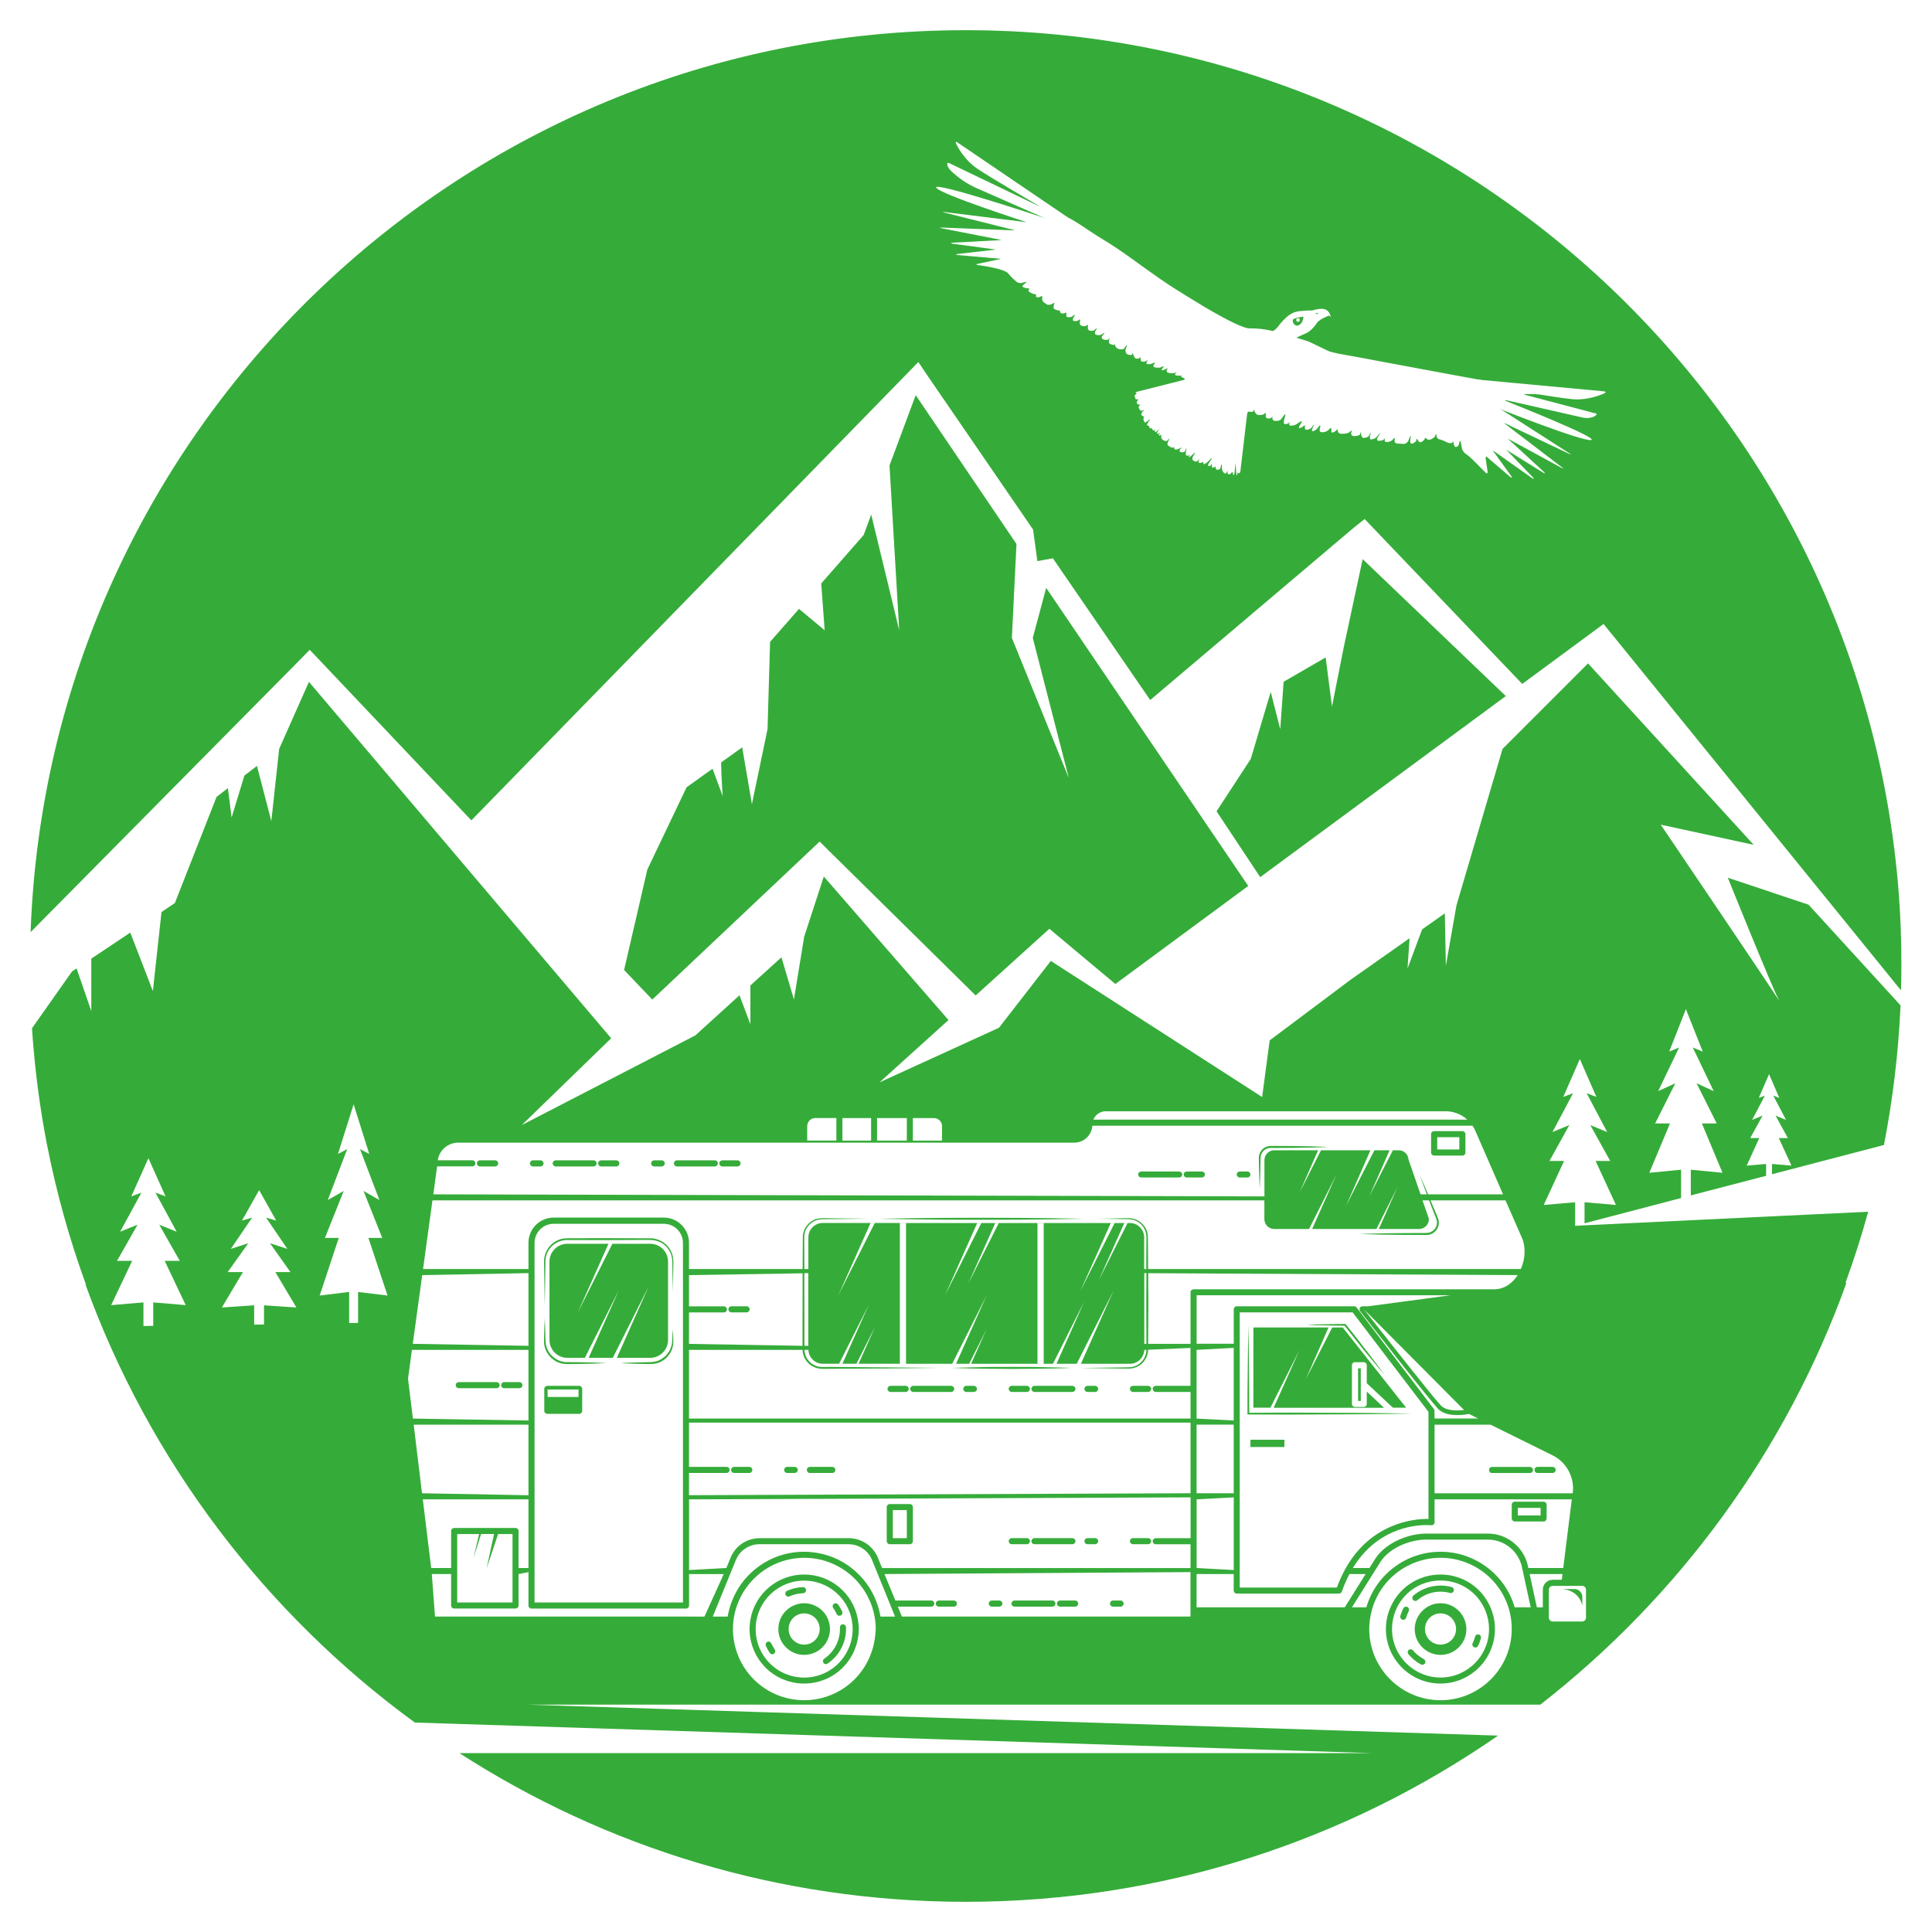
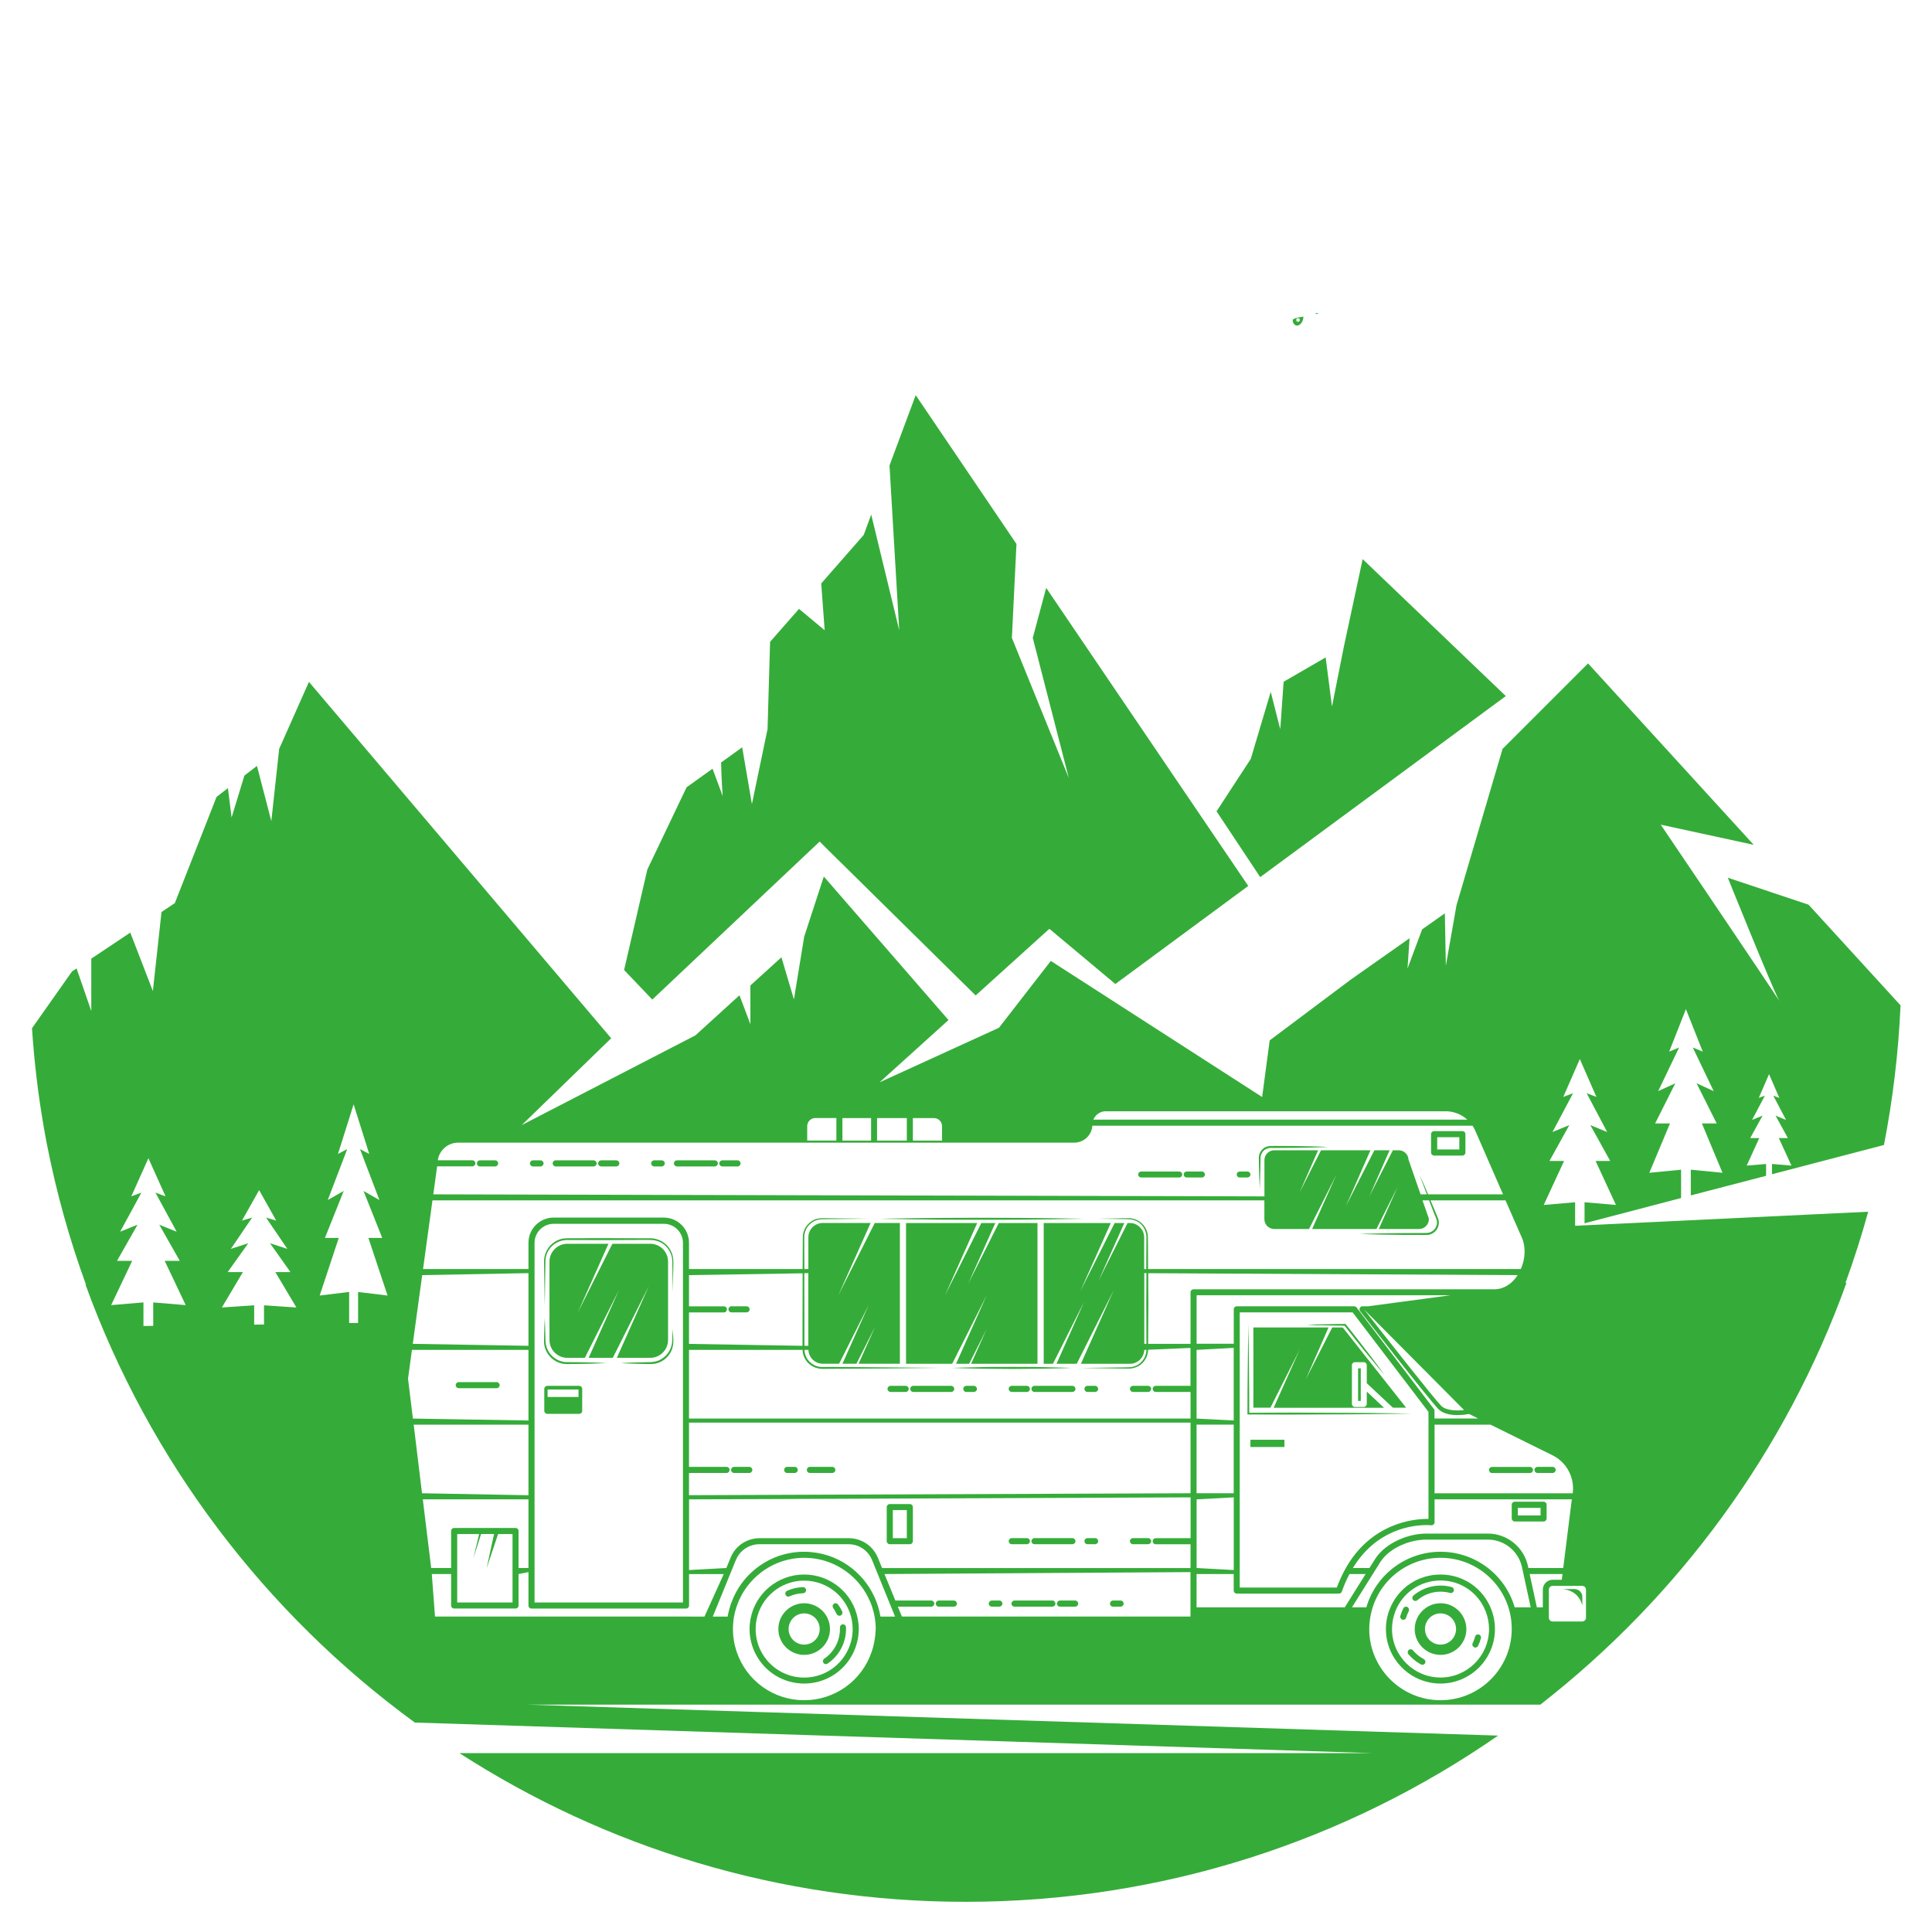
<svg xmlns="http://www.w3.org/2000/svg" version="1.1" id="Calque_1" x="0px" y="0px" width="32px" height="32px" viewBox="0 0 32 32" enable-background="new 0 0 32 32" xml:space="preserve">
  <g>
    <g>
      <g>
        <path fill="#35AC39" d="M21.514,5.385c0.075-0.039,0.074-0.141,0.074-0.141s-0.14,0.019-0.168,0.044     C21.39,5.313,21.44,5.424,21.514,5.385z M21.472,5.312c-0.007-0.015,0-0.033,0.015-0.039c0.016-0.008,0.032,0,0.04,0.015     c0.006,0.016,0,0.032-0.016,0.04C21.496,5.333,21.478,5.327,21.472,5.312z" />
      </g>
      <g>
        <ellipse fill="#35AC39" cx="21.811" cy="5.193" rx="0.023" ry="0.007" />
      </g>
      <g>
        <path fill="#35AC39" d="M9.02,21.459c0.002,0.104,0.002,0.163,0.002,0.163s0.002-0.059,0.004-0.163     c0.002-0.103,0.004-0.251,0.006-0.428c0.005-0.088-0.011-0.188,0.031-0.278c0.039-0.09,0.12-0.167,0.223-0.198     c0.052-0.018,0.104-0.018,0.162-0.016c0.058,0,0.115,0,0.174,0c0.116,0.001,0.234,0.001,0.353,0.001     c0.236,0,0.473-0.001,0.694-0.003c0.055,0.002,0.109-0.002,0.161,0.005c0.049,0.008,0.099,0.025,0.14,0.051     c0.083,0.054,0.138,0.139,0.156,0.222c0.01,0.043,0.01,0.084,0.01,0.125c0.001,0.04,0.002,0.079,0.002,0.114     c0.001,0.072,0.003,0.135,0.003,0.188c0.002,0.103,0.003,0.162,0.003,0.162s0.002-0.06,0.003-0.162     c0.002-0.053,0.003-0.115,0.004-0.188c0-0.035,0.001-0.074,0.002-0.114c0-0.04,0.001-0.085-0.009-0.128     c-0.018-0.09-0.073-0.18-0.161-0.238c-0.043-0.028-0.094-0.049-0.149-0.059c-0.015-0.003-0.027-0.004-0.041-0.004     c-0.007,0-0.013-0.001-0.021-0.001H10.75c-0.027,0-0.055,0-0.082,0c-0.222-0.001-0.458-0.003-0.694-0.003     c-0.118,0-0.236,0-0.353,0.002c-0.059,0-0.116,0-0.174,0c-0.056,0-0.116,0-0.171,0.018c-0.11,0.035-0.196,0.121-0.235,0.218     c-0.005,0.013-0.01,0.024-0.013,0.037c-0.004,0.012-0.007,0.023-0.01,0.037c-0.002,0.012-0.004,0.025-0.005,0.037     c-0.001,0.013-0.001,0.024-0.002,0.037c0.001,0.048,0.001,0.094,0.002,0.139C9.016,21.208,9.018,21.356,9.02,21.459z" />
      </g>
      <g>
        <path fill="#35AC39" d="M26.208,26.597v-0.151c0-0.068-0.058-0.126-0.128-0.126h-0.2C26.174,26.348,26.208,26.597,26.208,26.597z     " />
      </g>
      <g>
-         <path fill="#35AC39" d="M8.602,22.892h-0.25c-0.028,0-0.051,0.022-0.051,0.051c0,0.026,0.022,0.05,0.051,0.05h0.25     c0.028,0,0.051-0.023,0.051-0.05C8.652,22.914,8.63,22.892,8.602,22.892z" />
-       </g>
+         </g>
      <g>
        <path fill="#35AC39" d="M23.86,26.079c-0.376,0-0.707,0.226-0.843,0.576c-0.041,0.103-0.062,0.213-0.062,0.327     c0,0.497,0.405,0.903,0.904,0.903c0.497,0,0.902-0.406,0.902-0.903c0-0.114-0.021-0.225-0.061-0.327     C24.565,26.305,24.235,26.079,23.86,26.079z M23.86,27.785c-0.443,0-0.804-0.36-0.804-0.803c0-0.101,0.019-0.199,0.054-0.291     c0.121-0.312,0.416-0.513,0.75-0.513c0.333,0,0.627,0.201,0.748,0.513c0.036,0.092,0.055,0.19,0.055,0.291     C24.663,27.425,24.302,27.785,23.86,27.785z" />
      </g>
      <g>
        <path fill="#35AC39" d="M21.96,21.953c0.104,0.002,0.207,0.005,0.311,0.005c0.053,0.067,0.105,0.136,0.158,0.202l0.165,0.207     c0.056,0.069,0.112,0.137,0.169,0.204c0.027,0.035,0.056,0.068,0.085,0.103c0.028,0.033,0.057,0.067,0.086,0.101     c-0.025-0.035-0.053-0.072-0.078-0.107c-0.026-0.036-0.052-0.071-0.079-0.106c-0.053-0.07-0.105-0.142-0.16-0.21l-0.162-0.21     c-0.054-0.07-0.109-0.138-0.164-0.207l-0.005-0.006h-0.008c-0.105,0-0.212,0.002-0.317,0.005     c-0.054,0.001-0.106,0.001-0.16,0.003c-0.052,0.003-0.105,0.004-0.158,0.007c0.053,0.003,0.106,0.005,0.158,0.007     C21.854,21.95,21.906,21.952,21.96,21.953z" />
      </g>
      <g>
        <path fill="#35AC39" d="M13.057,26.445c0.006,0,0.014-0.001,0.021-0.005c0.07-0.031,0.146-0.048,0.224-0.051     c0.028-0.001,0.049-0.024,0.049-0.052c-0.001-0.028-0.024-0.05-0.052-0.049c-0.092,0.003-0.18,0.023-0.263,0.061     c-0.025,0.011-0.036,0.041-0.025,0.065C13.019,26.435,13.037,26.445,13.057,26.445z" />
      </g>
      <g>
        <path fill="#35AC39" d="M10.77,22.49c0.163,0,0.295-0.133,0.295-0.295v-1.298c0-0.164-0.132-0.296-0.295-0.296h-0.627     l-0.574,1.14l0.509-1.14H9.396c-0.162,0-0.295,0.132-0.295,0.296v1.298c0,0.162,0.133,0.295,0.295,0.295h0.291l0.564-1.122     L9.75,22.49h0.4l0.596-1.187l-0.529,1.187H10.77z" />
      </g>
      <g>
        <path fill="#35AC39" d="M8.226,22.892H7.599c-0.028,0-0.051,0.022-0.051,0.051c0,0.026,0.022,0.05,0.051,0.05h0.627     c0.027,0,0.05-0.023,0.05-0.05C8.275,22.914,8.253,22.892,8.226,22.892z" />
      </g>
      <g>
        <path fill="#35AC39" d="M13.857,26.733c0.01,0.019,0.027,0.029,0.047,0.029c0.007,0,0.014-0.001,0.021-0.005     c0.025-0.012,0.036-0.041,0.024-0.066c-0.019-0.041-0.042-0.08-0.068-0.116c-0.016-0.021-0.047-0.028-0.07-0.011     c-0.022,0.016-0.027,0.047-0.011,0.068C13.822,26.665,13.842,26.698,13.857,26.733z" />
      </g>
      <g>
-         <path fill="#35AC39" d="M31.45,14.801C30.838,6.801,24.152,0.5,15.995,0.5C7.623,0.5,0.802,7.14,0.507,15.439l4.491-4.541     l0.132-0.135l0.134,0.141l2.543,2.684l7.253-7.437l0.151-0.155l0.118,0.177l1.782,2.598l0.071,0.523l0.257-0.047l1.612,2.348     l3.372-2.855l0.18-0.143l0.151,0.158l2.459,2.573l1.347-0.993l4.926,6.068c0.005-0.146,0.007-0.292,0.007-0.438     C31.493,15.574,31.479,15.187,31.45,14.801z M26.572,6.515c0,0-0.246,0.121-0.527,0.097C25.906,6.6,25.51,6.536,25.51,6.536     c-0.03-0.005-0.083-0.008-0.113-0.008L25.27,6.526c-0.032,0-0.033,0.007-0.003,0.015l1.174,0.31     c0.03,0.009-0.061,0.099-0.227,0.065l-1.227-0.279c-0.03-0.008-0.06-0.01-0.062-0.007c-0.001,0.002,0.021,0.015,0.051,0.025     c0,0,1.525,0.605,1.379,0.633c-0.143,0.027-1.464-0.495-1.464-0.495c-0.029-0.012-0.054-0.021-0.054-0.021     s0.022,0.013,0.051,0.026L26,7.512c0.025,0.018,0.023,0.021-0.005,0.007l-1.057-0.503c-0.028-0.014-0.031-0.011-0.005,0.008     l0.939,0.717c0.025,0.02,0.022,0.023-0.006,0.009L25.002,7.28c-0.027-0.018-0.029-0.014-0.005,0.007l0.576,0.53     c0.023,0.023,0.02,0.028-0.009,0.014l-0.596-0.37c-0.024-0.02-0.027-0.018-0.004,0.004l0.427,0.443     c0.021,0.024,0.017,0.029-0.011,0.014l-0.629-0.445c-0.024-0.02-0.028-0.018-0.009,0.008l0.29,0.402     c0.018,0.026,0.011,0.032-0.015,0.015l-0.378-0.324c-0.021-0.022-0.036-0.017-0.032,0.016l0.032,0.217     c0.003,0.031-0.012,0.038-0.034,0.016l-0.21-0.211c-0.022-0.021-0.054-0.05-0.068-0.062C24.313,7.54,24.27,7.512,24.27,7.512     c-0.026-0.019-0.051-0.059-0.057-0.09l-0.017-0.094c-0.006-0.031-0.017-0.031-0.024-0.001L24.16,7.371     c-0.009,0.031-0.046,0.036-0.058,0.03c-0.013-0.008-0.024-0.036-0.026-0.063s-0.011-0.032-0.019-0.011S23.993,7.34,23.976,7.33     c-0.02-0.009-0.035-0.017-0.035-0.017l0,0c0,0-0.023-0.009-0.053-0.022c0,0-0.007-0.003-0.034-0.011     c-0.019-0.005-0.019-0.005-0.019-0.005c-0.02-0.003-0.039-0.03-0.044-0.062V7.21c-0.005-0.031-0.012-0.031-0.017,0l-0.001,0.004     c-0.005,0.031-0.065,0.063-0.088,0.068s-0.05-0.002-0.061-0.02s-0.022-0.014-0.027,0.008c-0.004,0.021-0.049,0.05-0.066,0.055     c-0.018,0.003-0.039-0.014-0.049-0.039c-0.01-0.024-0.021-0.021-0.023,0.005s-0.054,0.056-0.073,0.058     c-0.021,0.002-0.033-0.022-0.028-0.054l0.007-0.053c0.005-0.031-0.001-0.032-0.014-0.003L23.327,7.3     c-0.013,0.03-0.048,0.053-0.079,0.053l-0.107-0.007c-0.031-0.003-0.05-0.029-0.041-0.061l0.001-0.005     c0.008-0.03-0.002-0.035-0.022-0.011l-0.017,0.019c-0.021,0.024-0.084,0.037-0.103,0.034c-0.018-0.002-0.028-0.021-0.023-0.042     c0.004-0.021-0.001-0.022-0.013-0.003s-0.076,0.027-0.097,0.023s-0.024-0.029-0.007-0.056l0.032-0.051     c0.017-0.027,0.014-0.029-0.007-0.005l-0.049,0.056c-0.021,0.024-0.076,0.036-0.091,0.034c-0.014-0.003-0.019-0.03-0.011-0.061     l0.007-0.024c0.008-0.032,0.003-0.033-0.01-0.004l-0.013,0.026c-0.013,0.028-0.076,0.041-0.096,0.038     c-0.019-0.004-0.035-0.033-0.037-0.064V7.18c-0.001-0.031-0.007-0.031-0.013-0.001l-0.001,0.008     c-0.006,0.03-0.087,0.041-0.115,0.035c-0.028-0.005-0.043-0.032-0.032-0.062c0.012-0.029,0.002-0.034-0.021-0.012l-0.015,0.013     c-0.022,0.022-0.116,0.028-0.144,0.023c-0.027-0.004-0.047-0.028-0.044-0.051c0.003-0.024-0.009-0.027-0.026-0.004     c-0.018,0.021-0.059,0.037-0.069,0.036c-0.012-0.001-0.017-0.024-0.012-0.051c0.003-0.027-0.011-0.031-0.033-0.009l-0.012,0.013     c-0.021,0.022-0.06,0.04-0.084,0.04c0,0,0,0-0.02,0.001c-0.017,0-0.017,0-0.017,0c-0.023-0.001-0.035-0.026-0.027-0.059     l0.008-0.027c0.008-0.03-0.002-0.035-0.021-0.011l-0.034,0.041c-0.02,0.025-0.063,0.041-0.075,0.039     c-0.011-0.003-0.009-0.028,0.005-0.056l0.015-0.033c0.014-0.027,0.01-0.031-0.009-0.005l-0.027,0.038     c-0.02,0.023-0.074,0.037-0.09,0.032c-0.016-0.002-0.023-0.026-0.018-0.052c0.006-0.024-0.006-0.028-0.026-0.006     c-0.021,0.021-0.061,0.033-0.068,0.031c-0.009-0.003-0.002-0.026,0.014-0.054l0.021-0.032c0.017-0.027,0.009-0.035-0.019-0.019     l-0.07,0.045c-0.027,0.017-0.085,0.021-0.099,0.017c-0.015-0.005-0.017-0.026-0.005-0.048C21.373,6.979,21.37,6.979,21.354,7     s-0.063,0.028-0.077,0.023c-0.014-0.004-0.018-0.031-0.01-0.063l0.02-0.072c0.008-0.03-0.001-0.035-0.02-0.009l-0.052,0.069     c-0.019,0.025-0.091,0.028-0.111,0.021c-0.021-0.007-0.035-0.03-0.03-0.051s0-0.021-0.012-0.004     c-0.011,0.019-0.062,0.02-0.076,0.015c-0.017-0.006-0.025-0.034-0.021-0.062c0.004-0.029-0.009-0.034-0.027-0.011     c-0.021,0.022-0.092,0.021-0.11,0.015c-0.02-0.008-0.042-0.037-0.05-0.065c-0.007-0.028-0.014-0.032-0.013-0.005     c0,0.025-0.055,0.024-0.071,0.017c-0.018-0.007-0.035,0.012-0.038,0.044l-0.112,0.949c-0.004,0.031-0.041,0.032-0.042,0.018     C20.5,7.815,20.5,7.801,20.5,7.798c0,0.003-0.002,0.021-0.003,0.039c-0.001,0.02-0.011,0.035-0.014,0.035     s-0.007-0.026-0.009-0.057c0,0-0.007-0.142-0.008-0.147c-0.002-0.007-0.016,0.145-0.016,0.145     c-0.002,0.033-0.015,0.058-0.019,0.058s-0.01-0.019-0.013-0.038c-0.003-0.021-0.012-0.022-0.02-0.004     c-0.008,0.02-0.04,0.029-0.051,0.028c-0.01-0.002-0.017-0.021-0.015-0.044c0.001-0.021-0.002-0.021-0.009-0.002     c-0.008,0.02-0.017,0.035-0.021,0.032c0,0,0,0-0.005,0C20.28,7.836,20.28,7.836,20.28,7.836c-0.021-0.009-0.04-0.042-0.041-0.074     V7.715c-0.002-0.031-0.008-0.031-0.015-0.001l-0.008,0.033c-0.006,0.03-0.048,0.039-0.063,0.032     c-0.014-0.008-0.022-0.024-0.018-0.039c0.004-0.016-0.002-0.019-0.013-0.006c-0.012,0.011-0.036,0.012-0.043,0.01     c-0.007-0.004-0.009-0.022-0.005-0.043s-0.001-0.022-0.012-0.005c-0.01,0.018-0.027,0.028-0.038,0.022c0,0,0,0-0.011-0.004     C20.01,7.712,20.01,7.712,20.01,7.712c-0.007-0.002,0.002-0.025,0.02-0.052l0.034-0.053c0.018-0.027,0.013-0.03-0.009-0.008     l-0.056,0.055c-0.022,0.022-0.057,0.036-0.062,0.034c-0.006-0.002-0.008-0.013-0.004-0.024c0.003-0.013-0.005-0.015-0.02-0.006     c-0.015,0.01-0.047,0.011-0.055,0.008c-0.008-0.002-0.007-0.025,0.002-0.052c0.01-0.025,0.007-0.026-0.006-0.002     c-0.014,0.025-0.038,0.039-0.056,0.032c0,0,0,0-0.016-0.007c-0.019-0.01-0.019-0.01-0.019-0.01     c-0.018-0.012-0.019-0.044-0.002-0.07l0.023-0.038c0.016-0.026,0.011-0.031-0.012-0.008l-0.032,0.031     c-0.022,0.021-0.047,0.035-0.049,0.032c-0.002-0.001,0.003-0.016,0.013-0.031c0.009-0.016,0.006-0.019-0.006-0.005     c-0.013,0.014-0.042,0.01-0.05,0.005c-0.008-0.006-0.01-0.035-0.005-0.066l0.006-0.033c0.005-0.031,0.001-0.032-0.009-0.002     l-0.009,0.024c-0.011,0.03-0.062,0.031-0.08,0.021c-0.018-0.009-0.017-0.032,0.004-0.054s0.015-0.025-0.012-0.008l-0.004,0.002     c-0.026,0.018-0.07,0.021-0.078,0.018c-0.008-0.005-0.014-0.02-0.014-0.035c0.001-0.015-0.002-0.016-0.006-0.003     c-0.003,0.013-0.029,0.011-0.057-0.004c0,0-0.01-0.006-0.035-0.023c-0.008-0.007-0.008-0.007-0.008-0.007     c-0.009-0.006-0.004-0.034,0.009-0.063l0.01-0.022c0.014-0.028,0.008-0.032-0.011-0.007l-0.011,0.014     c-0.02,0.025-0.076-0.002-0.09-0.02c-0.015-0.02-0.021-0.045-0.013-0.057c0.008-0.013,0.003-0.018-0.01-0.012     c-0.013,0.008-0.026,0.009-0.03,0.004c0,0,0,0-0.004-0.002c-0.002-0.003-0.002-0.003-0.002-0.003     c-0.001-0.001,0.008-0.012,0.019-0.024c0.012-0.012,0.009-0.015-0.006-0.005s-0.037,0.008-0.041,0.004     c-0.003-0.002,0.021-0.044,0.03-0.055c0.01-0.012,0.021-0.025,0.025-0.028c0,0,0,0-0.003,0.002     c-0.001,0.001-0.001,0.001-0.001,0.001c-0.002,0.003-0.03,0.027-0.045,0.04c-0.016,0.013-0.035,0.018-0.038,0.016     c-0.002-0.003-0.002-0.012,0.001-0.021c0.003-0.008-0.003-0.013-0.014-0.011c-0.011,0.003-0.021,0.005-0.021,0.005     s-0.004-0.011-0.01-0.024c-0.005-0.013-0.011-0.018-0.013-0.01s-0.025-0.005-0.033-0.011c-0.008-0.007-0.01-0.018-0.003-0.025     c0.006-0.006,0.003-0.009-0.007-0.005C19.028,7.059,19.006,7.048,19,7.041c-0.006-0.006,0.006-0.031,0.024-0.057l0.012-0.015     c0.019-0.025,0.014-0.028-0.011-0.01l-0.012,0.01c-0.023,0.02-0.047,0.033-0.051,0.028c0,0,0,0-0.003-0.004     c-0.011-0.017-0.011-0.017-0.011-0.017c-0.01-0.021-0.012-0.049-0.004-0.062c0.008-0.014,0.004-0.022-0.008-0.019     c-0.012,0.002-0.03-0.021-0.033-0.031c-0.004-0.011,0.011-0.035,0.031-0.056s0.02-0.025-0.004-0.012     c-0.022,0.015-0.049,0.007-0.057-0.019c0,0,0,0-0.01-0.02C18.861,6.75,18.861,6.75,18.861,6.75     c-0.005-0.012,0.006-0.03,0.024-0.042s0.018-0.014-0.002-0.006c-0.02,0.01-0.049-0.013-0.054-0.025     c-0.004-0.012,0.002-0.032,0.015-0.046c0.013-0.015,0.01-0.021-0.006-0.017c-0.016,0.006-0.034-0.008-0.036-0.014     s-0.001-0.014,0.004-0.016c0.004-0.004,0.003-0.005-0.002-0.005c-0.004,0-0.013-0.014-0.014-0.019s0.005-0.014,0.014-0.019     c0,0,0,0,0.005-0.007c0.02-0.021,0.02-0.021,0.02-0.021c-0.028-0.006-0.026-0.017,0.005-0.025l0.777-0.196     c0.031-0.009,0-0.031-0.026-0.04c-0.026-0.008-0.031-0.021-0.01-0.03c0.021-0.007,0.019-0.008-0.007-0.002     c-0.025,0.007-0.081,0.001-0.096-0.004s-0.012-0.021,0.005-0.039c0.017-0.017,0.011-0.018-0.012-0.003     c-0.023,0.015-0.098,0.007-0.12-0.002c-0.022-0.008-0.029-0.032-0.014-0.053s0.007-0.024-0.02-0.008s-0.063,0.024-0.069,0.022     c-0.006-0.003,0.004-0.024,0.022-0.048c0.018-0.022,0.011-0.028-0.016-0.012l-0.012,0.007c-0.026,0.018-0.099,0.01-0.117,0.002     c-0.021-0.009-0.02-0.033,0.001-0.055c0.02-0.021,0.013-0.028-0.016-0.015l-0.018,0.009c-0.029,0.013-0.08,0.012-0.09,0.007     c-0.011-0.005-0.008-0.027,0.005-0.051s0.008-0.024-0.01-0.004c-0.019,0.02-0.066,0.021-0.079,0.015s-0.022-0.029-0.021-0.051     c0.001-0.021-0.007-0.025-0.018-0.009c-0.012,0.018-0.054,0.015-0.066,0.008c-0.013-0.006-0.029-0.036-0.037-0.068V5.869     c-0.008-0.031-0.014-0.034-0.013-0.006c0,0.027-0.063,0.017-0.086,0.004c-0.024-0.014-0.036-0.05-0.027-0.08l0.015-0.044     c0.011-0.029,0.004-0.032-0.015-0.007l-0.024,0.036c-0.019,0.025-0.091,0.014-0.113-0.001c-0.021-0.014-0.039-0.038-0.039-0.056     c0.002-0.018-0.003-0.02-0.01-0.007c-0.007,0.014-0.059-0.003-0.076-0.014c-0.018-0.013-0.021-0.045-0.01-0.074l0.001-0.003     c0.013-0.028,0.009-0.03-0.008-0.003h-0.001c-0.017,0.026-0.081,0.016-0.101,0.002c-0.021-0.015-0.019-0.043,0.003-0.066     l0.014-0.016c0.021-0.023,0.017-0.028-0.01-0.011l-0.026,0.017c-0.026,0.017-0.078,0.013-0.096,0.001     c-0.017-0.011-0.017-0.041,0.001-0.066l0.007-0.011c0.018-0.025,0.012-0.031-0.014-0.012L18.13,5.466     c-0.026,0.02-0.08,0.014-0.095,0.005c-0.014-0.008-0.021-0.038-0.016-0.066c0.005-0.028-0.005-0.034-0.022-0.014     S17.921,5.4,17.903,5.39s-0.024-0.044-0.015-0.072s-0.001-0.035-0.024-0.015c-0.021,0.021-0.074,0.017-0.087,0.01     c-0.013-0.009-0.009-0.036,0.008-0.063l0.008-0.011c0.017-0.026,0.011-0.032-0.014-0.014l-0.017,0.014     c-0.024,0.021-0.076,0.017-0.088,0.01s-0.017-0.029-0.011-0.05c0.006-0.02-0.005-0.025-0.023-0.015     c-0.019,0.013-0.059,0.008-0.067,0.002c-0.01-0.007-0.018-0.02-0.017-0.032c0-0.012-0.009-0.017-0.019-0.012     c-0.011,0.006-0.064-0.019-0.079-0.026c-0.016-0.01-0.002-0.075,0.005-0.089c0.006-0.014-0.011-0.011-0.038,0.008l0,0     c-0.027,0.017-0.074,0.014-0.078,0.012c-0.004-0.003-0.027-0.019-0.053-0.036s-0.04-0.054-0.031-0.079s-0.004-0.034-0.028-0.02     c-0.022,0.016-0.062,0.014-0.069,0.008c-0.009-0.005-0.01-0.019-0.005-0.029c0.006-0.011-0.007-0.02-0.027-0.02     c-0.02,0-0.072-0.026-0.086-0.037c-0.014-0.01-0.017-0.028-0.004-0.04c0.012-0.013,0.001-0.021-0.023-0.019     c-0.024,0.003-0.071-0.017-0.083-0.025c-0.01-0.007,0.003-0.029,0.029-0.046c0,0,0.004-0.004,0.025-0.021     c0.034-0.032-0.06,0.001-0.06,0.001c-0.03,0.011-0.073,0.002-0.097-0.019c0,0-0.104-0.089-0.129-0.129     C16.65,4.446,16.195,4.39,16.195,4.39c-0.03-0.004-0.031-0.013,0-0.02l0.354-0.075c0.031-0.006,0.03-0.012-0.001-0.011     l-0.689-0.06c-0.031-0.005-0.031-0.012,0-0.017l0.611-0.07c0.031-0.003,0.031-0.005,0-0.007l-0.695-0.094     c-0.031-0.006-0.03-0.014,0.001-0.016l0.783-0.042c0.031,0,0.031-0.004,0.001-0.009l-0.966-0.189     c-0.032-0.006-0.03-0.012,0-0.011l1.181,0.046c0.032,0.003,0.033-0.002,0.002-0.01l-1.135-0.284     c-0.031-0.007-0.03-0.011,0.001-0.009l1.334,0.165c0.03,0.006,0.031,0.004,0.002-0.006c0,0-1.374-0.444-1.469-0.558     c-0.11-0.132,1.736,0.479,1.736,0.479c0.03,0.012,0.06,0.019,0.059,0.019c-0.052-0.021-0.022-0.011-0.052-0.021l-1.078-0.474     c-0.154-0.068-0.296-0.164-0.418-0.281c-0.089-0.085-0.075-0.148-0.045-0.138l1.492,0.716c0.028,0.013,0.029,0.012,0.002-0.004     c0,0-0.821-0.479-1.026-0.62c-0.232-0.16-0.345-0.41-0.345-0.41c-0.014-0.029-0.002-0.038,0.023-0.02l1.774,1.205     c0.026,0.018,0.06,0.038,0.063,0.041c0.005,0.002,0.031,0.017,0.059,0.032c0,0,0.098,0.054,0.31,0.199     c0.118,0.081,0.271,0.166,0.427,0.271c0.302,0.203,0.632,0.462,0.971,0.676c0.172,0.109,0.341,0.212,0.496,0.305     c0.354,0.208,0.639,0.354,0.744,0.351c0.132-0.002,0.25,0.014,0.382,0.044c0.063-0.029,0.119-0.124,0.141-0.146     c0.066-0.066,0.146-0.17,0.308-0.184c0.086-0.009,0.147-0.014,0.197-0.009c0.163-0.049,0.275-0.05,0.313,0.105H22.04     l-0.024-0.023c0,0-0.15,0.053-0.202,0.119c0,0-0.077,0.132-0.191,0.179c-0.063,0.027-0.111,0.05-0.152,0.069     c0.058,0.019,0.119,0.036,0.186,0.057c0.049,0.016,0.327,0.161,0.376,0.175c0.075,0.021,0.148,0.036,0.221,0.048     c0.119,0.02,0.37,0.067,0.691,0.128c0.438,0.083,1.5,0.278,1.5,0.278c0.032,0.005,0.083,0.012,0.114,0.016l2.01,0.187     C26.599,6.487,26.602,6.5,26.572,6.515z" />
-       </g>
+         </g>
      <g>
        <path fill="#35AC39" d="M9.797,22.567c-0.075-0.002-0.163-0.005-0.258-0.005c-0.048,0-0.097,0-0.146-0.002L9.356,22.56     l-0.035-0.006l-0.034-0.009l-0.034-0.013c-0.089-0.038-0.16-0.113-0.192-0.199c-0.017-0.041-0.024-0.085-0.026-0.127     c-0.001-0.044-0.001-0.085-0.003-0.122c-0.001-0.076-0.005-0.14-0.006-0.183c-0.002-0.044-0.004-0.069-0.004-0.069     s0,0.025-0.002,0.069c-0.002,0.043-0.006,0.106-0.007,0.183c0,0.037-0.002,0.078-0.002,0.122     c-0.002,0.045,0.005,0.092,0.022,0.138c0.034,0.093,0.109,0.177,0.207,0.219l0.037,0.013l0.038,0.01     c0.013,0.003,0.026,0.004,0.04,0.005l0.038,0.003c0.049-0.002,0.098-0.002,0.146-0.002c0.095-0.001,0.183-0.003,0.258-0.005     c0.076-0.002,0.139-0.005,0.183-0.007c0.045-0.001,0.07-0.003,0.07-0.003s-0.025-0.001-0.07-0.003     C9.936,22.571,9.873,22.568,9.797,22.567z" />
      </g>
      <g>
        <path fill="#35AC39" d="M9.593,22.954H9.066c-0.027,0-0.051,0.022-0.051,0.05v0.364c0,0.028,0.023,0.05,0.051,0.05h0.526     c0.028,0,0.051-0.021,0.051-0.05v-0.364C9.644,22.977,9.621,22.954,9.593,22.954z M9.582,23.138H9.07v-0.124h0.512V23.138z" />
      </g>
      <g>
        <path fill="#35AC39" d="M8.953,19.219H8.827c-0.027,0-0.05,0.022-0.05,0.05s0.022,0.051,0.05,0.051h0.126     c0.027,0,0.05-0.023,0.05-0.051S8.98,19.219,8.953,19.219z" />
      </g>
      <g>
        <path fill="#35AC39" d="M9.831,19.219H9.204c-0.027,0-0.05,0.022-0.05,0.05s0.022,0.051,0.05,0.051h0.627     c0.028,0,0.051-0.023,0.051-0.051S9.859,19.219,9.831,19.219z" />
      </g>
      <g>
        <path fill="#35AC39" d="M10.208,19.219H9.957c-0.027,0-0.05,0.022-0.05,0.05s0.022,0.051,0.05,0.051h0.251     c0.028,0,0.05-0.023,0.05-0.051S10.236,19.219,10.208,19.219z" />
      </g>
      <g>
        <path fill="#35AC39" d="M25.465,24.397h0.252c0.027,0,0.05-0.022,0.05-0.051c0-0.027-0.022-0.05-0.05-0.05h-0.252     c-0.026,0-0.049,0.022-0.049,0.05C25.416,24.375,25.438,24.397,25.465,24.397z" />
      </g>
      <g>
        <path fill="#35AC39" d="M10.961,19.219h-0.126c-0.027,0-0.05,0.022-0.05,0.05s0.022,0.051,0.05,0.051h0.126     c0.027,0,0.05-0.023,0.05-0.051S10.988,19.219,10.961,19.219z" />
      </g>
      <g>
        <path fill="#35AC39" d="M11.372,13.04l-0.65,1.362l-0.385,1.664l0.467,0.49l2.616-2.47l0.156-0.147l0.159,0.158l2.425,2.391     l1.087-0.983l0.134-0.121l0.129,0.108l0.964,0.806l2.201-1.624l-3.347-4.937l-0.222,0.829l0.597,2.321l-0.943-2.321l0.076-1.556     l-1.669-2.465l-0.434,1.165l0.161,2.729l-0.464-1.916L14.306,8.86l-0.704,0.804l0.057,0.775l-0.425-0.354l-0.479,0.546     l-0.042,1.445l-0.259,1.243l-0.161-0.941l-0.349,0.251c0.003,0.251,0.026,0.556,0.026,0.556l-0.168-0.453L11.372,13.04z" />
      </g>
      <g>
        <path fill="#35AC39" d="M28.618,14.538c0,0,0.713,1.771,0.85,2.036c0.018,0.025,0.023,0.036,0.019,0.03     c-0.004-0.005-0.011-0.016-0.019-0.03c-0.206-0.321-1.961-2.915-1.961-2.915l1.54,0.334l-2.744-3.005l-1.416,1.416l-0.763,2.59     l-0.176,1.001l-0.017-0.867l-0.376,0.265l-0.242,0.649l0.034-0.502l-0.975,0.686l-1.342,1.006l-0.125,0.938l-3.5-2.254     l-0.859,1.107l-1.978,0.904l1.142-1.032l-2.065-2.377l-0.325,0.996l-0.17,1.04l-0.207-0.698l-0.514,0.466v0.642l-0.181-0.479     l-0.73,0.664l-2.876,1.486l1.481-1.438l-5.006-5.903l-0.493,1.11L4.494,13.6l-0.238-0.914l-0.208,0.16l-0.212,0.695l-0.061-0.487     l-0.188,0.145l-0.691,1.759l-0.221,0.148l-0.143,1.309l-0.374-0.968l-0.646,0.431v0.868L1.268,16.04l-0.075,0.05L0.53,17.031     c0.037,0.564,0.104,1.12,0.2,1.667c0.013,0.073,0.026,0.146,0.04,0.219c0.003,0.015,0.006,0.029,0.009,0.044     c0.156,0.798,0.374,1.574,0.647,2.322l-0.012-0.012c1.062,2.932,2.981,5.452,5.457,7.26l15.857,0.506H7.609     c2.418,1.559,5.296,2.463,8.386,2.463c3.276,0,6.315-1.018,8.818-2.753L8.728,28.234h16.785c2.291-1.785,4.068-4.2,5.07-6.985     h-0.016c0.14-0.386,0.266-0.778,0.376-1.179l-4.854,0.233v-0.39l-0.52,0.045l0.337-0.729h-0.242l0.329-0.594l-0.279,0.115     l0.341-0.643l-0.162,0.061l0.274-0.627l0.274,0.627l-0.161-0.061l0.34,0.643l-0.279-0.115l0.329,0.594h-0.242l0.337,0.729     l-0.52-0.045v0.349l1.599-0.419v-0.469l-0.526,0.051l0.342-0.817h-0.246l0.334-0.665l-0.283,0.129l0.346-0.722l-0.164,0.068     l0.277-0.703l0.279,0.703l-0.165-0.068l0.346,0.722l-0.283-0.129l0.333,0.665h-0.245l0.341,0.817l-0.525-0.051v0.426l1.247-0.325     v-0.196l-0.321,0.027l0.208-0.456h-0.15l0.205-0.372l-0.174,0.071l0.212-0.402l-0.101,0.038l0.17-0.394l0.17,0.394l-0.1-0.038     l0.211,0.402l-0.173-0.071l0.204,0.372h-0.15l0.209,0.456l-0.322-0.027v0.17l1.854-0.484c0.147-0.754,0.24-1.525,0.275-2.313     l-1.524-1.668L28.618,14.538z M2.538,21.572v0.388l-0.162,0.003v-0.391l-0.535,0.045l0.348-0.733H1.938l0.34-0.599l-0.288,0.116     l0.352-0.647l-0.167,0.061l0.283-0.631l0.284,0.631l-0.167-0.061l0.351,0.647l-0.288-0.116l0.34,0.599h-0.25l0.348,0.733     L2.538,21.572z M4.373,21.62v0.318L4.21,21.94v-0.32l-0.535,0.036l0.348-0.586H3.771l0.341-0.478l-0.288,0.093l0.352-0.518     l-0.168,0.05l0.284-0.505l0.283,0.505l-0.168-0.05l0.352,0.518l-0.287-0.093l0.339,0.478h-0.25l0.348,0.586L4.373,21.62z      M18.314,18.406h5.631c0.133,0,0.262,0.051,0.358,0.139h-6.194C18.143,18.463,18.222,18.406,18.314,18.406z M15.12,18.519h0.351     c0.072,0,0.132,0.061,0.132,0.134v0.239H15.12V18.519z M14.527,18.519h0.493v0.373h-0.493V18.519z M13.953,18.519h0.475v0.373     h-0.475V18.519z M13.37,18.652c0-0.073,0.06-0.134,0.134-0.134h0.349v0.373H13.37V18.652z M7.24,19.319h0.584     c0.027,0,0.05-0.023,0.05-0.051s-0.022-0.05-0.05-0.05H7.251c0.024-0.165,0.166-0.292,0.338-0.292h5.73h2.334h2.14     c0.08,0,0.155-0.031,0.212-0.088c0.053-0.053,0.083-0.12,0.088-0.193h6.297c0.018,0.025,0.033,0.055,0.046,0.085l0.459,1.052     h-1.241c-0.001-0.002-0.001-0.003-0.002-0.004c-0.041-0.099-0.077-0.178-0.102-0.235c-0.024-0.056-0.039-0.088-0.039-0.088     s0.013,0.032,0.033,0.091c0.022,0.057,0.052,0.139,0.089,0.236h-0.104l-0.2-0.577c-0.004-0.085-0.075-0.153-0.162-0.153h-0.097     l-0.39,0.764l0.336-0.764h-0.252l-0.471,0.924l0.406-0.924H21.88l-0.354,0.697l0.306-0.697h-0.726     c-0.09,0-0.163,0.073-0.163,0.163v0.601L7.177,19.782L7.24,19.319z M6.993,21.12l1.76-0.033v1.204l-1.916-0.033L6.993,21.12z      M5.931,21.399v0.513l-0.148,0.002v-0.515l-0.488,0.059l0.316-0.954H5.382l0.311-0.778l-0.264,0.15l0.322-0.843l-0.153,0.08     l0.259-0.822l0.259,0.822l-0.153-0.08l0.321,0.843l-0.263-0.15l0.31,0.778H6.102l0.317,0.954L5.931,21.399z M6.758,22.836     l0.065-0.478h1.93v1.17l-1.914-0.032L6.758,22.836z M6.852,23.597h1.901v1.169L6.99,24.733L6.852,23.597z M7.003,24.834h1.75     v1.137H8.589v-0.614c0-0.027-0.021-0.049-0.05-0.049H7.522c-0.027,0-0.05,0.021-0.05,0.049v0.614H7.142L7.003,24.834z      M7.968,25.408h0.215L8.06,25.975l0.19-0.566h0.239v0.612v0.521H7.573v-0.521v-0.612h0.363l-0.095,0.4L7.968,25.408z      M11.425,26.775H8.74H7.205l-0.053-0.704h0.32v0.522c0,0.027,0.022,0.049,0.05,0.049h1.017c0.028,0,0.05-0.021,0.05-0.049v-0.522     l0.164-0.032v0.555c0,0.027,0.022,0.049,0.05,0.049h2.56c0.027,0,0.05-0.021,0.05-0.049v-0.522h0.574l-0.319,0.704H11.425z      M8.854,26.542v-5.956c0-0.175,0.142-0.316,0.316-0.316h1.825c0.175,0,0.317,0.142,0.317,0.316v5.956H8.854z M14.438,27.357     c-0.161,0.48-0.61,0.804-1.119,0.804c-0.508,0-0.957-0.323-1.118-0.804c-0.04-0.12-0.061-0.247-0.061-0.375     c0-0.05,0.003-0.101,0.009-0.15c0.003-0.02,0.005-0.038,0.009-0.056c0.001-0.009,0.003-0.019,0.006-0.027     c0.002-0.008,0.003-0.018,0.005-0.027c0.003-0.012,0.006-0.024,0.009-0.036c0.002-0.005,0.002-0.011,0.005-0.016     c0.004-0.015,0.008-0.029,0.012-0.043c0.002-0.003,0.003-0.006,0.003-0.01c0.005-0.016,0.011-0.031,0.017-0.046     c0-0.001,0.001-0.002,0.001-0.004c0.156-0.416,0.542-0.717,0.994-0.76c0,0,0.001,0,0.002,0c0.016-0.001,0.031-0.003,0.048-0.003     c0.002-0.001,0.005-0.001,0.008-0.001c0.018-0.001,0.035-0.001,0.053-0.001c0.019,0,0.036,0,0.055,0.001     c0.003,0,0.005,0,0.007,0.001c0.017,0,0.032,0.002,0.049,0.003c0,0,0.001,0,0.002,0c0.434,0.042,0.806,0.32,0.973,0.711     c0.001,0.001,0.001,0.001,0.002,0.002c0.006,0.015,0.013,0.03,0.019,0.046c0,0.003,0.001,0.005,0.002,0.006     c0.005,0.015,0.011,0.03,0.016,0.045c0.001,0.004,0.002,0.008,0.003,0.011c0.005,0.014,0.008,0.027,0.012,0.042     c0.002,0.006,0.004,0.012,0.005,0.018c0.003,0.011,0.006,0.023,0.009,0.034c0.002,0.01,0.004,0.02,0.006,0.03     c0.001,0.007,0.004,0.016,0.005,0.024c0.003,0.017,0.006,0.035,0.008,0.052c0,0.001,0.001,0.003,0.001,0.004     c0.007,0.05,0.01,0.101,0.01,0.15C14.5,27.11,14.479,27.237,14.438,27.357z M14.583,26.775c0-0.003,0-0.005-0.001-0.008     c-0.002-0.01-0.004-0.019-0.006-0.027c-0.002-0.01-0.004-0.021-0.006-0.033c-0.002-0.007-0.004-0.015-0.005-0.021     c-0.003-0.013-0.007-0.024-0.01-0.036c-0.001-0.005-0.003-0.012-0.005-0.018c-0.004-0.013-0.008-0.027-0.012-0.041     c-0.001-0.004-0.003-0.006-0.004-0.01c-0.005-0.016-0.01-0.031-0.016-0.047c0-0.001-0.001-0.001-0.001-0.003     c-0.08-0.214-0.218-0.403-0.4-0.55c-0.196-0.157-0.43-0.25-0.678-0.273h-0.002c-0.018-0.001-0.034-0.004-0.052-0.005     c-0.003,0-0.006,0-0.009,0c-0.019,0-0.039-0.001-0.059-0.001s-0.038,0.001-0.058,0.001c-0.003,0-0.006,0-0.009,0     c-0.018,0.001-0.034,0.004-0.052,0.005c-0.001,0-0.002,0-0.002,0c-0.015,0.001-0.028,0.003-0.043,0.004     c-0.232,0.03-0.449,0.121-0.635,0.27c-0.184,0.146-0.32,0.337-0.4,0.552c0,0,0,0,0,0.001c-0.007,0.016-0.013,0.031-0.018,0.048     c-0.001,0.003-0.002,0.007-0.003,0.009c-0.005,0.015-0.009,0.028-0.012,0.042c-0.003,0.005-0.003,0.012-0.005,0.017     c-0.003,0.012-0.006,0.023-0.009,0.036c-0.003,0.007-0.004,0.015-0.005,0.021c-0.004,0.012-0.005,0.023-0.008,0.034     c-0.001,0.008-0.003,0.017-0.005,0.026c0,0.003-0.001,0.005-0.001,0.008h-0.246l0.376-0.922l0.007-0.015     c0.048-0.12,0.146-0.207,0.266-0.243c0.038-0.013,0.081-0.019,0.124-0.019h1.474c0.172,0,0.325,0.102,0.391,0.262l0.381,0.937     H14.583z M19.719,26.775h-4.781l-0.067-0.164h0.554c0.027,0,0.05-0.022,0.05-0.05s-0.022-0.051-0.05-0.051H14.83l-0.18-0.439     l5.068-0.032V26.775z M19.719,25.477h-0.577c-0.027,0-0.05,0.022-0.05,0.05c0,0.028,0.022,0.051,0.05,0.051h0.577v0.394h-5.109     L14.54,25.8c-0.081-0.196-0.27-0.323-0.483-0.323h-1.474c-0.213,0-0.403,0.127-0.482,0.323l-0.07,0.171l-0.618,0.034v-1.171     l8.307-0.033V25.477z M19.719,24.733l-8.307,0.032v-0.368h0.622c0.027,0,0.05-0.022,0.05-0.051c0-0.027-0.022-0.05-0.05-0.05     h-0.622v-0.733h8.307V24.733z M19.719,22.954h-0.577c-0.027,0-0.05,0.022-0.05,0.05c0,0.028,0.022,0.051,0.05,0.051h0.577v0.441     h-8.307v-1.138h1.881c0.001,0.015,0.002,0.03,0.004,0.046c0.008,0.044,0.025,0.086,0.05,0.124     c0.05,0.075,0.131,0.126,0.218,0.139c0.044,0.008,0.086,0.004,0.127,0.005c0.041-0.001,0.082-0.001,0.122-0.001     c0.325-0.001,0.628-0.004,0.888-0.005c0.519-0.005,0.864-0.01,0.864-0.01s-0.346-0.003-0.864-0.008     c-0.26-0.002-0.563-0.004-0.888-0.007c-0.04,0-0.081,0-0.122,0s-0.084,0.003-0.123-0.003c-0.077-0.013-0.151-0.06-0.196-0.128     c-0.021-0.033-0.037-0.072-0.044-0.112c-0.002-0.013-0.003-0.026-0.004-0.04h0.065c0.004,0.127,0.109,0.23,0.238,0.23h0.27     l0.491-0.975l-0.436,0.975h0.232l0.311-0.616l-0.275,0.616h0.684v-2.332h-0.416l-0.604,1.199l0.535-1.199h-0.792     c-0.132,0-0.239,0.107-0.239,0.238v0.525h-0.066c0-0.009,0-0.016,0-0.023c0-0.162-0.001-0.319-0.002-0.467     c-0.001-0.039,0-0.074,0.009-0.108c0.008-0.033,0.021-0.064,0.04-0.093c0.038-0.056,0.093-0.097,0.152-0.117     c0.03-0.01,0.061-0.016,0.091-0.016c0.031,0,0.062-0.002,0.091-0.002c0.059-0.001,0.115-0.001,0.168-0.001     c0.105-0.002,0.197-0.002,0.273-0.004c0.151-0.002,0.237-0.002,0.237-0.002s-0.086-0.001-0.237-0.004     c-0.076-0.001-0.168-0.001-0.273-0.002c-0.053-0.002-0.109-0.003-0.168-0.003c-0.029,0-0.061,0-0.091,0     c-0.032,0-0.064,0.005-0.097,0.015c-0.064,0.021-0.123,0.064-0.164,0.124c-0.021,0.03-0.035,0.063-0.045,0.101     c-0.01,0.036-0.011,0.074-0.01,0.112c-0.002,0.147-0.002,0.305-0.003,0.467c0,0.008,0,0.015,0,0.023h-1.882v-0.435     c0-0.23-0.187-0.417-0.417-0.417H9.17c-0.23,0-0.417,0.187-0.417,0.417v0.435H7.007l0.156-1.137h13.779v0.31     c0,0.091,0.073,0.164,0.163,0.164h0.577l0.454-0.902l-0.403,0.902h1.065l0.352-0.7l-0.313,0.7h0.667     c0.09,0,0.163-0.073,0.163-0.164c0-0.005-0.001-0.011-0.003-0.016l-0.103-0.294h0.109c0.028,0.073,0.059,0.153,0.092,0.238     c0.006,0.016,0.013,0.03,0.02,0.046l0.004,0.012l0.002,0.005l0.002,0.007c0.003,0.007,0.006,0.017,0.007,0.023     c0.007,0.029,0.005,0.063-0.006,0.093c-0.021,0.061-0.078,0.107-0.143,0.114l-0.024,0.002h-0.026l-0.053,0.001     c-0.035,0-0.069,0-0.104,0c-0.069,0-0.138,0-0.204,0.001c-0.132,0-0.255,0.004-0.361,0.005c-0.105,0.001-0.193,0.005-0.255,0.006     c-0.063,0.003-0.098,0.004-0.098,0.004s0.035,0.001,0.098,0.003c0.062,0.001,0.149,0.005,0.255,0.007     c0.106,0,0.229,0.004,0.361,0.005c0.066,0,0.135,0,0.204,0c0.035,0,0.069,0.001,0.104,0.001h0.053c0.018,0,0.036,0,0.055-0.001     c0.077-0.01,0.145-0.066,0.168-0.138c0.012-0.035,0.014-0.073,0.006-0.11c-0.002-0.01-0.005-0.016-0.008-0.024l-0.002-0.006     l-0.003-0.008l-0.005-0.012c-0.006-0.016-0.013-0.03-0.019-0.046c-0.033-0.081-0.065-0.157-0.096-0.228h1.242l0.271,0.618l0,0     c0.066,0.149,0.059,0.346-0.017,0.519h-6.174c0-0.069-0.001-0.138-0.001-0.205c0-0.119,0-0.233-0.003-0.346     c-0.004-0.057-0.025-0.11-0.055-0.154c-0.031-0.043-0.071-0.078-0.115-0.101c-0.043-0.022-0.092-0.035-0.136-0.036     c-0.044,0-0.085,0.001-0.124,0.001c-0.077,0.003-0.146,0.003-0.201,0.004c-0.111,0.001-0.176,0.004-0.176,0.004     s0.064,0,0.176,0.002c0.056,0.002,0.124,0.003,0.201,0.004c0.039,0,0.081,0,0.124,0.003c0.043,0.002,0.086,0.013,0.127,0.035     c0.042,0.021,0.078,0.056,0.106,0.097c0.026,0.041,0.045,0.092,0.049,0.144c0.001,0.108-0.002,0.226-0.002,0.344     c0,0.067,0,0.136,0,0.205h-0.035v-0.525c0-0.131-0.106-0.238-0.238-0.238h-0.037l-0.479,0.952l0.425-0.952h-0.16l-0.57,1.132     l0.506-1.132h-1.111v2.332h0.153l0.517-1.028l-0.458,1.028h0.335l0.614-1.221l-0.545,1.221h0.812c0.129,0,0.233-0.104,0.238-0.23     l0.035-0.001v0.004c0,0.015-0.002,0.028-0.004,0.042c-0.006,0.026-0.014,0.055-0.026,0.079c-0.024,0.048-0.063,0.091-0.106,0.118     c-0.045,0.028-0.096,0.044-0.146,0.045c-0.051,0.003-0.102,0.001-0.149,0.003c-0.191,0.002-0.351,0.005-0.463,0.006     c-0.111,0.002-0.176,0.002-0.176,0.002s0.064,0.003,0.176,0.004c0.112,0.001,0.271,0.004,0.463,0.006     c0.048,0,0.098,0.001,0.149,0.001c0.054-0.001,0.109-0.017,0.158-0.046c0.048-0.028,0.09-0.073,0.118-0.127     c0.014-0.026,0.023-0.056,0.029-0.086c0.003-0.016,0.005-0.031,0.005-0.046v-0.007l0.702-0.03V22.954z M11.99,21.637h-0.578     V21.12l1.882-0.03c-0.001,0.297-0.002,0.61-0.002,0.924c0,0.087,0,0.173,0,0.259c0,0.006,0,0.011,0,0.018l-1.88-0.032v-0.521     h0.578c0.027,0,0.05-0.022,0.05-0.051C12.04,21.659,12.018,21.637,11.99,21.637z M13.322,21.088l0.066-0.001v1.204l-0.064-0.001     c0-0.007,0-0.012,0-0.018c0-0.086,0-0.172,0-0.259C13.324,21.7,13.323,21.387,13.322,21.088z M18.988,22.258h-0.035v-1.171h0.035     c-0.001,0.157-0.002,0.318-0.002,0.479C18.986,21.802,18.988,22.035,18.988,22.258z M19.719,21.404v0.854h-0.702     c0.002-0.223,0.002-0.456,0.004-0.691c-0.002-0.161-0.002-0.322-0.002-0.479l6.118,0.032c-0.077,0.121-0.187,0.202-0.307,0.227     l0,0l-0.055,0.007h-0.002c-0.006,0.001-0.011,0.001-0.017,0.001H19.77C19.741,21.354,19.719,21.377,19.719,21.404z M23.75,23.338     l-1.28-1.682c-0.011-0.012-0.024-0.02-0.041-0.02h-1.944c-0.027,0-0.05,0.022-0.05,0.05v0.571h-0.615v-0.803h4.2l-1.355,0.182     h-0.098c-0.019,0-0.036,0.011-0.044,0.028s-0.007,0.037,0.005,0.053c0.048,0.061,1.158,1.485,1.297,1.623     c0.065,0.065,0.171,0.098,0.314,0.098c0.085,0,0.161-0.012,0.194-0.018l0.15,0.075h-0.723v-0.128     C23.761,23.357,23.757,23.347,23.75,23.338z M23.632,25.26c0.046,0,0.073,0.003,0.073,0.003c0.015,0.002,0.028-0.003,0.039-0.013     s0.017-0.022,0.017-0.037v-0.379h2.273l-0.142,1.137h-0.577l-0.008-0.035c-0.067-0.31-0.345-0.535-0.661-0.535H23.62     c-0.281,0-0.659,0.142-0.838,0.412l-0.1,0.158h-0.274C22.798,25.331,23.389,25.26,23.632,25.26z M22.277,25.997     c-0.05,0.093-0.096,0.191-0.135,0.298h-1.608v-4.558h1.87l1.256,1.648v1.775c-0.008-0.002-0.018-0.002-0.028-0.002     C23.422,25.159,22.702,25.22,22.277,25.997z M19.819,24.733v-1.137h0.615v1.137H19.819z M20.435,24.801v1.204l-0.615-0.034     v-1.137L20.435,24.801z M19.819,23.496v-1.138l0.615-0.033v1.203L19.819,23.496z M24.25,23.355     c-0.032,0.003-0.069,0.006-0.108,0.006c-0.128,0-0.222-0.026-0.272-0.077c-0.118-0.118-0.922-1.143-1.276-1.595L24.25,23.355z      M19.819,26.622v-0.551h0.615v0.273c0,0.028,0.022,0.051,0.05,0.051h1.693c0.022,0,0.041-0.013,0.048-0.033     c0.036-0.104,0.079-0.201,0.126-0.291h0.268l-0.345,0.551H19.819z M23.86,28.161c-0.651,0-1.181-0.529-1.181-1.179     c0-0.101,0.014-0.201,0.039-0.297c0.134-0.52,0.604-0.883,1.142-0.883c0.537,0,1.007,0.363,1.142,0.883     c0.025,0.096,0.037,0.196,0.037,0.297C25.039,27.632,24.51,28.161,23.86,28.161z M25.088,26.622     c-0.158-0.543-0.658-0.92-1.228-0.92c-0.571,0-1.07,0.377-1.229,0.92h-0.238l0.473-0.755c0.158-0.24,0.499-0.366,0.754-0.366     h1.026c0.27,0,0.506,0.191,0.563,0.457l0.144,0.664H25.088z M25.554,26.329v0.293h-0.099l-0.119-0.551h0.544l-0.012,0.095h-0.151     C25.627,26.166,25.554,26.239,25.554,26.329z M26.206,26.267c0.034,0,0.063,0.027,0.063,0.063v0.464     c0,0.035-0.028,0.063-0.063,0.063h-0.489c-0.035,0-0.063-0.028-0.063-0.063v-0.464c0-0.035,0.028-0.063,0.063-0.063H26.206z      M25.714,24.104c0.236,0.116,0.37,0.371,0.335,0.63h-2.288v-1.137h0.927L25.714,24.104z" />
      </g>
      <g>
        <path fill="#35AC39" d="M8.2,19.219H7.949c-0.027,0-0.05,0.022-0.05,0.05s0.022,0.051,0.05,0.051H8.2     c0.028,0,0.051-0.023,0.051-0.051S8.229,19.219,8.2,19.219z" />
      </g>
      <g>
        <path fill="#35AC39" d="M23.754,19.14h0.467c0.028,0,0.051-0.021,0.051-0.05v-0.305c0-0.028-0.022-0.05-0.051-0.05h-0.467     c-0.027,0-0.051,0.021-0.051,0.05v0.305C23.703,19.118,23.727,19.14,23.754,19.14z M23.805,18.836h0.366v0.203h-0.366V18.836z" />
      </g>
      <g>
        <path fill="#35AC39" d="M11.839,19.219h-0.627c-0.027,0-0.05,0.022-0.05,0.05s0.022,0.051,0.05,0.051h0.627     c0.028,0,0.051-0.023,0.051-0.051S11.867,19.219,11.839,19.219z" />
      </g>
      <g>
        <path fill="#35AC39" d="M20.66,19.404h-0.126c-0.027,0-0.05,0.021-0.05,0.049c0,0.028,0.022,0.05,0.05,0.05h0.126     c0.027,0,0.051-0.021,0.051-0.05C20.711,19.426,20.688,19.404,20.66,19.404z" />
      </g>
      <g>
        <path fill="#35AC39" d="M21.04,19.013c0.026,0,0.054,0.001,0.082,0.001c0.108-0.001,0.218-0.001,0.319-0.002     c0.103-0.001,0.198-0.004,0.279-0.005c0.082-0.003,0.15-0.005,0.197-0.006c0.049-0.003,0.075-0.004,0.075-0.004     s-0.026-0.001-0.075-0.004c-0.047-0.001-0.115-0.003-0.197-0.006c-0.081-0.001-0.177-0.004-0.279-0.005     c-0.102,0-0.211-0.001-0.319-0.002c-0.028,0.001-0.055,0-0.083,0.001c-0.029,0.001-0.059,0.01-0.085,0.022     c-0.051,0.028-0.087,0.078-0.099,0.133c-0.003,0.014-0.005,0.027-0.005,0.04c0,0.014,0,0.025,0.001,0.037     c0,0.025,0.001,0.05,0.001,0.072c0.002,0.048,0.002,0.091,0.003,0.133c0.001,0.082,0.005,0.149,0.007,0.197     c0.001,0.047,0.003,0.075,0.003,0.075s0-0.028,0.003-0.075c0.001-0.048,0.005-0.115,0.006-0.197     c0.001-0.042,0.002-0.085,0.003-0.133c0-0.022,0.001-0.047,0.001-0.072c0.001-0.011,0.001-0.024,0.001-0.036     c0-0.014,0.002-0.024,0.004-0.035c0.011-0.046,0.043-0.089,0.086-0.11C20.991,19.021,21.016,19.014,21.04,19.013z" />
      </g>
      <g>
        <path fill="#35AC39" d="M24.663,24.347c0,0.028,0.021,0.051,0.05,0.051h0.628c0.027,0,0.05-0.022,0.05-0.051     c0-0.027-0.022-0.05-0.05-0.05h-0.628C24.685,24.297,24.663,24.319,24.663,24.347z" />
      </g>
      <g>
        <path fill="#35AC39" d="M12.216,19.219h-0.251c-0.027,0-0.051,0.022-0.051,0.05s0.023,0.051,0.051,0.051h0.251     c0.028,0,0.05-0.023,0.05-0.051S12.244,19.219,12.216,19.219z" />
      </g>
      <g>
        <polygon fill="#35AC39" points="24.941,11.529 22.57,9.261 22.258,10.714 22.062,11.702 21.957,10.889 21.261,11.292      21.205,12.078 21.047,11.459 20.717,12.569 20.15,13.438 20.873,14.528    " />
      </g>
      <g>
        <path fill="#35AC39" d="M19.907,19.404h-0.251c-0.027,0-0.05,0.021-0.05,0.049c0,0.028,0.022,0.05,0.05,0.05h0.251     c0.027,0,0.05-0.021,0.05-0.05C19.957,19.426,19.935,19.404,19.907,19.404z" />
      </g>
      <g>
        <path fill="#35AC39" d="M19.53,19.404h-0.627c-0.028,0-0.051,0.021-0.051,0.049c0,0.028,0.022,0.05,0.051,0.05h0.627     c0.028,0,0.051-0.021,0.051-0.05C19.581,19.426,19.559,19.404,19.53,19.404z" />
      </g>
      <g>
        <path fill="#35AC39" d="M11.146,22.066c-0.001-0.035-0.003-0.054-0.003-0.054s-0.001,0.019-0.003,0.054     c0,0.018-0.002,0.038-0.003,0.063c-0.001,0.023-0.002,0.051-0.003,0.081c-0.002,0.03-0.005,0.061-0.016,0.091     c-0.009,0.031-0.023,0.063-0.043,0.093c-0.038,0.061-0.099,0.111-0.168,0.141c-0.035,0.015-0.072,0.021-0.109,0.025     c-0.037,0.003-0.077,0.001-0.113,0.003c-0.074,0.001-0.143,0.003-0.202,0.005c-0.06,0.001-0.109,0.004-0.144,0.006     s-0.054,0.003-0.054,0.003s0.02,0.002,0.054,0.004c0.034,0.001,0.084,0.004,0.144,0.006s0.128,0.004,0.202,0.005     c0.037,0,0.074,0.003,0.115,0c0.04-0.002,0.081-0.011,0.12-0.026c0.038-0.016,0.073-0.037,0.104-0.064     c0.031-0.026,0.056-0.058,0.076-0.091c0.021-0.032,0.033-0.067,0.041-0.102c0.01-0.034,0.012-0.069,0.012-0.098     c-0.001-0.03-0.002-0.058-0.003-0.081C11.148,22.104,11.147,22.084,11.146,22.066z" />
      </g>
      <g>
        <path fill="#35AC39" d="M16.13,22.954h-0.125c-0.028,0-0.05,0.022-0.05,0.05c0,0.028,0.021,0.051,0.05,0.051h0.125     c0.028,0,0.051-0.022,0.051-0.051C16.181,22.977,16.158,22.954,16.13,22.954z" />
      </g>
      <g>
        <path fill="#35AC39" d="M15.754,22.954h-0.628c-0.027,0-0.05,0.022-0.05,0.05c0,0.028,0.022,0.051,0.05,0.051h0.628     c0.028,0,0.051-0.022,0.051-0.051C15.805,22.977,15.782,22.954,15.754,22.954z" />
      </g>
      <g>
        <path fill="#35AC39" d="M17.126,22.671c0.116,0,0.225-0.004,0.316-0.005c0.094-0.001,0.171-0.005,0.226-0.006     c0.054-0.002,0.085-0.004,0.085-0.004s-0.031,0-0.085-0.002c-0.055-0.001-0.132-0.005-0.226-0.006     c-0.092-0.002-0.2-0.005-0.316-0.007c-0.116,0-0.241-0.001-0.365-0.001c-0.123,0-0.247,0.001-0.363,0.001     c-0.116,0.002-0.225,0.005-0.317,0.007c-0.094,0.001-0.171,0.005-0.225,0.006c-0.054,0.002-0.085,0.002-0.085,0.002     s0.031,0.003,0.085,0.004s0.131,0.005,0.225,0.006c0.093,0.001,0.201,0.005,0.317,0.005c0.116,0.001,0.24,0.001,0.363,0.003     C16.885,22.672,17.01,22.672,17.126,22.671z" />
      </g>
      <g>
        <path fill="#35AC39" d="M15.001,22.954H14.75c-0.027,0-0.05,0.022-0.05,0.05c0,0.028,0.022,0.051,0.05,0.051h0.251     c0.028,0,0.05-0.022,0.05-0.051C15.051,22.977,15.029,22.954,15.001,22.954z" />
      </g>
      <g>
        <path fill="#35AC39" d="M13.038,24.397h0.125c0.028,0,0.051-0.022,0.051-0.051c0-0.027-0.022-0.05-0.051-0.05h-0.125     c-0.028,0-0.05,0.022-0.05,0.05C12.988,24.375,13.01,24.397,13.038,24.397z" />
      </g>
      <g>
        <polygon fill="#35AC39" points="16.342,21.455 15.835,22.589 16.052,22.589 16.342,22.013 16.084,22.589 17.184,22.589      17.184,20.257 16.543,20.257 16.036,21.264 16.485,20.257 16.254,20.257 15.652,21.455 16.186,20.257 15.007,20.257      15.007,22.589 15.771,22.589    " />
      </g>
      <g>
        <path fill="#35AC39" d="M13.415,24.397h0.37c0.028,0,0.051-0.022,0.051-0.051c0-0.027-0.022-0.05-0.051-0.05h-0.37     c-0.028,0-0.051,0.022-0.051,0.05C13.364,24.375,13.387,24.397,13.415,24.397z" />
      </g>
      <g>
        <path fill="#35AC39" d="M17.009,22.954h-0.251c-0.027,0-0.051,0.022-0.051,0.05c0,0.028,0.023,0.051,0.051,0.051h0.251     c0.027,0,0.05-0.022,0.05-0.051C17.059,22.977,17.036,22.954,17.009,22.954z" />
      </g>
      <g>
        <path fill="#35AC39" d="M15.642,20.202c0.196,0,0.406,0.001,0.616,0.001s0.419-0.001,0.616-0.001     c0.196-0.003,0.379-0.005,0.537-0.006c0.156-0.003,0.288-0.005,0.379-0.007c0.093-0.002,0.145-0.002,0.145-0.002     s-0.052-0.003-0.145-0.004c-0.091-0.001-0.223-0.004-0.379-0.006c-0.158-0.001-0.341-0.004-0.537-0.005     c-0.197-0.001-0.406-0.001-0.616-0.002c-0.21,0.001-0.42,0.001-0.616,0.002s-0.38,0.004-0.537,0.005     c-0.157,0.002-0.288,0.005-0.38,0.006s-0.145,0.004-0.145,0.004s0.053,0,0.145,0.002s0.223,0.004,0.38,0.007     C15.262,20.197,15.445,20.199,15.642,20.202z" />
      </g>
      <g>
        <path fill="#35AC39" d="M12.159,24.397h0.252c0.027,0,0.05-0.022,0.05-0.051c0-0.027-0.022-0.05-0.05-0.05h-0.252     c-0.027,0-0.05,0.022-0.05,0.05C12.109,24.375,12.132,24.397,12.159,24.397z" />
      </g>
      <g>
        <rect x="20.711" y="23.847" fill="#35AC39" width="0.563" height="0.12" />
      </g>
      <g>
        <rect x="22.494" y="22.664" fill="#35AC39" width="0.045" height="0.54" />
      </g>
      <g>
        <path fill="#35AC39" d="M17.762,22.954h-0.628c-0.027,0-0.05,0.022-0.05,0.05c0,0.028,0.022,0.051,0.05,0.051h0.628     c0.027,0,0.051-0.022,0.051-0.051C17.813,22.977,17.789,22.954,17.762,22.954z" />
      </g>
      <g>
        <path fill="#35AC39" d="M21.525,22.358l-0.429,0.959h1.828l-0.286-0.268v0.205c0,0.027-0.022,0.05-0.05,0.05h-0.146     c-0.027,0-0.05-0.022-0.05-0.05v-0.641c0-0.028,0.022-0.051,0.05-0.051h0.146c0.027,0,0.05,0.022,0.05,0.051v0.298l0.433,0.405     h0.219l-1.05-1.329h-0.174l-0.439,0.86l0.378-0.86H20.76v1.329h0.282L21.525,22.358z" />
      </g>
      <g>
        <path fill="#35AC39" d="M25.089,25.201h0.478c0.027,0,0.05-0.023,0.05-0.052v-0.225c0-0.028-0.022-0.051-0.05-0.051h-0.478     c-0.027,0-0.05,0.022-0.05,0.051v0.225C25.039,25.178,25.062,25.201,25.089,25.201z M25.14,24.975h0.377v0.126H25.14V24.975z" />
      </g>
      <g>
        <path fill="#35AC39" d="M18.138,22.954h-0.125c-0.028,0-0.051,0.022-0.051,0.05c0,0.028,0.022,0.051,0.051,0.051h0.125     c0.028,0,0.051-0.022,0.051-0.051C18.188,22.977,18.166,22.954,18.138,22.954z" />
      </g>
      <g>
        <path fill="#35AC39" d="M18.766,22.954c-0.027,0-0.051,0.022-0.051,0.05c0,0.028,0.023,0.051,0.051,0.051h0.251     c0.027,0,0.05-0.022,0.05-0.051c0-0.027-0.022-0.05-0.05-0.05H18.766z" />
      </g>
      <g>
        <path fill="#35AC39" d="M22.029,23.4l-0.677-0.003L20.691,23.4l-0.001-0.354l-0.003-0.368l-0.004-0.367l-0.006-0.368     l-0.006,0.368l-0.004,0.367l-0.004,0.368l-0.001,0.368v0.014h0.015l0.675,0.002l0.677-0.003c0.226,0,0.451-0.002,0.676-0.004     c0.226-0.002,0.451-0.006,0.677-0.009c-0.226-0.005-0.451-0.009-0.677-0.01C22.48,23.403,22.255,23.4,22.029,23.4z" />
      </g>
      <g>
        <path fill="#35AC39" d="M12.115,21.737h0.251c0.027,0,0.05-0.022,0.05-0.051c0-0.027-0.022-0.05-0.05-0.05h-0.251     c-0.027,0-0.05,0.022-0.05,0.05C12.065,21.715,12.088,21.737,12.115,21.737z" />
      </g>
      <g>
        <path fill="#35AC39" d="M16.804,26.611h0.627c0.028,0,0.05-0.022,0.05-0.05s-0.021-0.051-0.05-0.051h-0.627     c-0.028,0-0.051,0.023-0.051,0.051S16.775,26.611,16.804,26.611z" />
      </g>
      <g>
-         <path fill="#35AC39" d="M12.775,27.22c-0.011-0.025-0.04-0.038-0.065-0.027c-0.024,0.013-0.036,0.041-0.025,0.067     c0.018,0.041,0.04,0.081,0.065,0.118c0.01,0.014,0.025,0.021,0.042,0.021c0.009,0,0.02-0.002,0.028-0.009     c0.022-0.016,0.027-0.047,0.012-0.069C12.811,27.288,12.792,27.255,12.775,27.22z" />
-       </g>
+         </g>
      <g>
        <path fill="#35AC39" d="M23.583,27.48c-0.068-0.036-0.129-0.084-0.179-0.144c-0.019-0.023-0.05-0.025-0.071-0.008     c-0.021,0.019-0.023,0.05-0.006,0.07c0.059,0.07,0.129,0.128,0.208,0.17c0.009,0.005,0.017,0.006,0.024,0.006     c0.018,0,0.035-0.01,0.045-0.026C23.617,27.524,23.607,27.494,23.583,27.48z" />
      </g>
      <g>
        <path fill="#35AC39" d="M17.556,26.611h0.251c0.028,0,0.051-0.022,0.051-0.05s-0.022-0.051-0.051-0.051h-0.251     c-0.027,0-0.05,0.023-0.05,0.051S17.528,26.611,17.556,26.611z" />
      </g>
      <g>
        <path fill="#35AC39" d="M13.319,26.079c-0.436,0-0.808,0.31-0.888,0.735c-0.01,0.055-0.016,0.11-0.016,0.168     c0,0.144,0.035,0.286,0.101,0.414c0.155,0.301,0.463,0.489,0.803,0.489s0.648-0.188,0.804-0.489     c0.065-0.128,0.101-0.271,0.101-0.414c0-0.058-0.006-0.113-0.016-0.166C14.129,26.389,13.756,26.079,13.319,26.079z      M14.033,27.351c-0.138,0.268-0.411,0.435-0.714,0.435c-0.302,0-0.575-0.167-0.714-0.435c-0.059-0.115-0.089-0.239-0.089-0.368     c0-0.052,0.004-0.101,0.014-0.148c0.07-0.379,0.403-0.655,0.789-0.655c0.388,0,0.72,0.276,0.79,0.655     c0.009,0.048,0.014,0.097,0.014,0.148C14.123,27.111,14.093,27.235,14.033,27.351z" />
      </g>
      <g>
        <path fill="#35AC39" d="M14.737,25.577h0.333c0.028,0,0.05-0.022,0.05-0.051v-0.564c0-0.027-0.021-0.05-0.05-0.05h-0.333     c-0.027,0-0.05,0.022-0.05,0.05v0.564C14.688,25.555,14.71,25.577,14.737,25.577z M14.788,25.012h0.232v0.465h-0.232V25.012z" />
      </g>
      <g>
        <path fill="#35AC39" d="M13.708,26.804c-0.068-0.151-0.222-0.249-0.389-0.249c-0.166,0-0.318,0.098-0.389,0.249     c-0.025,0.056-0.038,0.116-0.038,0.179c0,0.235,0.192,0.427,0.427,0.427c0.236,0,0.428-0.191,0.428-0.427     C13.747,26.92,13.734,26.859,13.708,26.804z M13.319,27.24c-0.142,0-0.257-0.116-0.257-0.258c0-0.143,0.115-0.259,0.257-0.259     c0.144,0,0.258,0.116,0.258,0.259C13.577,27.124,13.463,27.24,13.319,27.24z" />
      </g>
      <g>
        <path fill="#35AC39" d="M24.494,27.073c-0.026-0.008-0.055,0.008-0.062,0.035c-0.01,0.037-0.023,0.073-0.04,0.108     c-0.013,0.024-0.002,0.055,0.022,0.066c0.008,0.004,0.015,0.007,0.022,0.007c0.019,0,0.037-0.012,0.045-0.029     c0.021-0.04,0.036-0.083,0.048-0.126C24.536,27.108,24.521,27.08,24.494,27.073z" />
      </g>
      <g>
        <path fill="#35AC39" d="M13.96,26.904c-0.027,0.001-0.049,0.024-0.048,0.053c0,0.008,0,0.017,0,0.025     c0,0.197-0.097,0.38-0.26,0.491c-0.022,0.015-0.029,0.046-0.013,0.069c0.01,0.015,0.024,0.021,0.041,0.021     c0.01,0,0.02-0.002,0.028-0.009c0.19-0.129,0.305-0.344,0.305-0.573c0-0.01-0.001-0.02-0.001-0.029     C14.012,26.925,13.988,26.903,13.96,26.904z" />
      </g>
      <g>
        <path fill="#35AC39" d="M24.104,26.632c-0.072-0.051-0.155-0.077-0.243-0.077c-0.089,0-0.173,0.026-0.245,0.077     c-0.114,0.08-0.184,0.211-0.184,0.351c0,0.235,0.192,0.427,0.429,0.427c0.234,0,0.427-0.191,0.427-0.427     C24.287,26.843,24.219,26.712,24.104,26.632z M23.859,27.24c-0.143,0-0.257-0.116-0.257-0.258c0-0.143,0.114-0.259,0.257-0.259     s0.258,0.116,0.258,0.259C24.117,27.124,24.002,27.24,23.859,27.24z" />
      </g>
      <g>
        <path fill="#35AC39" d="M18.435,26.611h0.125c0.028,0,0.051-0.022,0.051-0.05s-0.022-0.051-0.051-0.051h-0.125     c-0.028,0-0.05,0.023-0.05,0.051S18.406,26.611,18.435,26.611z" />
      </g>
      <g>
        <path fill="#35AC39" d="M18.013,25.577h0.125c0.028,0,0.051-0.022,0.051-0.051c0-0.027-0.022-0.05-0.051-0.05h-0.125     c-0.028,0-0.051,0.022-0.051,0.05C17.962,25.555,17.984,25.577,18.013,25.577z" />
      </g>
      <g>
        <path fill="#35AC39" d="M16.758,25.577h0.251c0.027,0,0.05-0.022,0.05-0.051c0-0.027-0.022-0.05-0.05-0.05h-0.251     c-0.027,0-0.05,0.022-0.05,0.05C16.708,25.555,16.73,25.577,16.758,25.577z" />
      </g>
      <g>
        <path fill="#35AC39" d="M16.428,26.611h0.124c0.028,0,0.051-0.022,0.051-0.05s-0.022-0.051-0.051-0.051h-0.124     c-0.028,0-0.051,0.023-0.051,0.051S16.399,26.611,16.428,26.611z" />
      </g>
      <g>
        <path fill="#35AC39" d="M23.443,26.517c0.011,0,0.022-0.003,0.031-0.012c0.004-0.002,0.007-0.005,0.01-0.007     c0.105-0.088,0.239-0.135,0.375-0.135c0.054,0,0.106,0.007,0.158,0.021c0.027,0.008,0.055-0.008,0.062-0.035     c0.008-0.026-0.008-0.055-0.034-0.062c-0.061-0.017-0.123-0.025-0.186-0.025c-0.159,0-0.314,0.056-0.438,0.156     c-0.003,0.004-0.008,0.006-0.011,0.01c-0.021,0.018-0.024,0.05-0.006,0.07C23.414,26.511,23.429,26.517,23.443,26.517z" />
      </g>
      <g>
        <path fill="#35AC39" d="M17.134,25.577h0.628c0.027,0,0.051-0.022,0.051-0.051c0-0.027-0.023-0.05-0.051-0.05h-0.628     c-0.027,0-0.05,0.022-0.05,0.05C17.084,25.555,17.106,25.577,17.134,25.577z" />
      </g>
      <g>
        <path fill="#35AC39" d="M18.766,25.577h0.251c0.027,0,0.05-0.022,0.05-0.051c0-0.027-0.022-0.05-0.05-0.05h-0.251     c-0.027,0-0.051,0.022-0.051,0.05C18.715,25.555,18.738,25.577,18.766,25.577z" />
      </g>
      <g>
        <path fill="#35AC39" d="M15.549,26.611H15.8c0.027,0,0.05-0.022,0.05-0.05s-0.022-0.051-0.05-0.051h-0.251     c-0.027,0-0.05,0.023-0.05,0.051S15.521,26.611,15.549,26.611z" />
      </g>
      <g>
        <path fill="#35AC39" d="M23.311,26.617c-0.025-0.013-0.055-0.003-0.067,0.021c-0.021,0.042-0.037,0.084-0.05,0.126     c-0.008,0.027,0.008,0.055,0.034,0.063c0.005,0.002,0.01,0.002,0.014,0.002c0.022,0,0.043-0.014,0.048-0.036     c0.011-0.036,0.025-0.073,0.043-0.106C23.345,26.661,23.335,26.63,23.311,26.617z" />
      </g>
    </g>
  </g>
</svg>